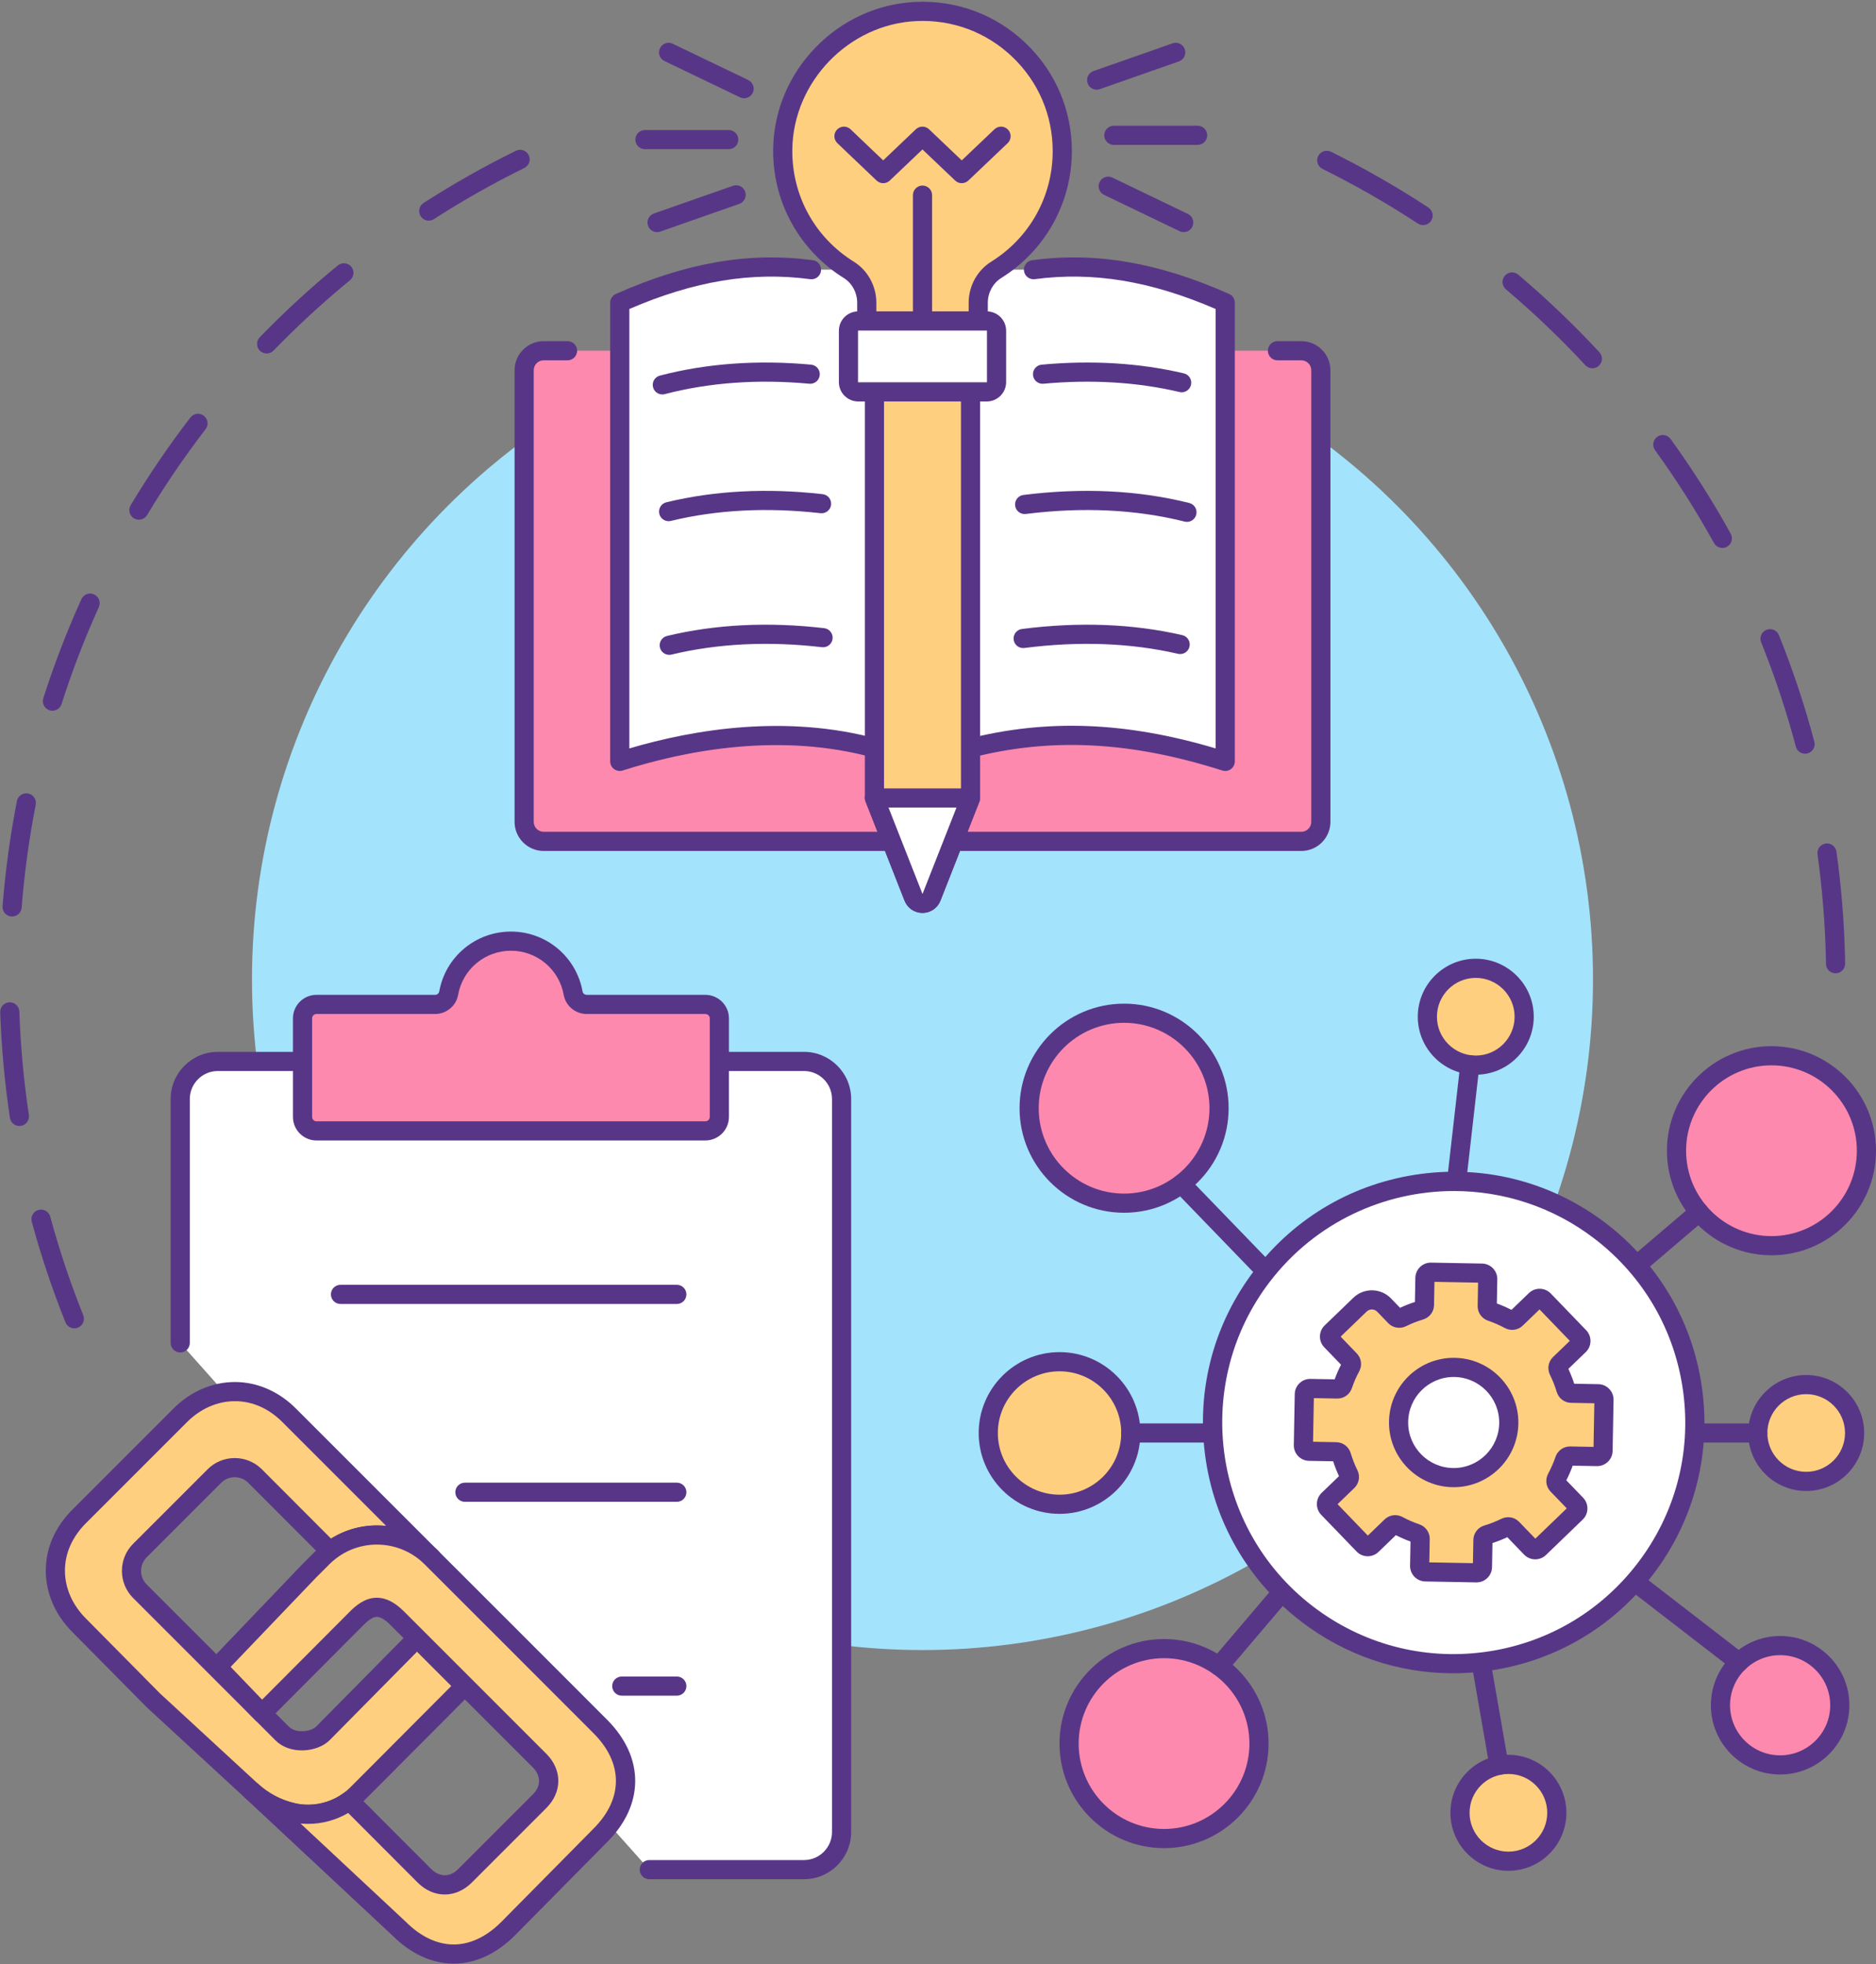
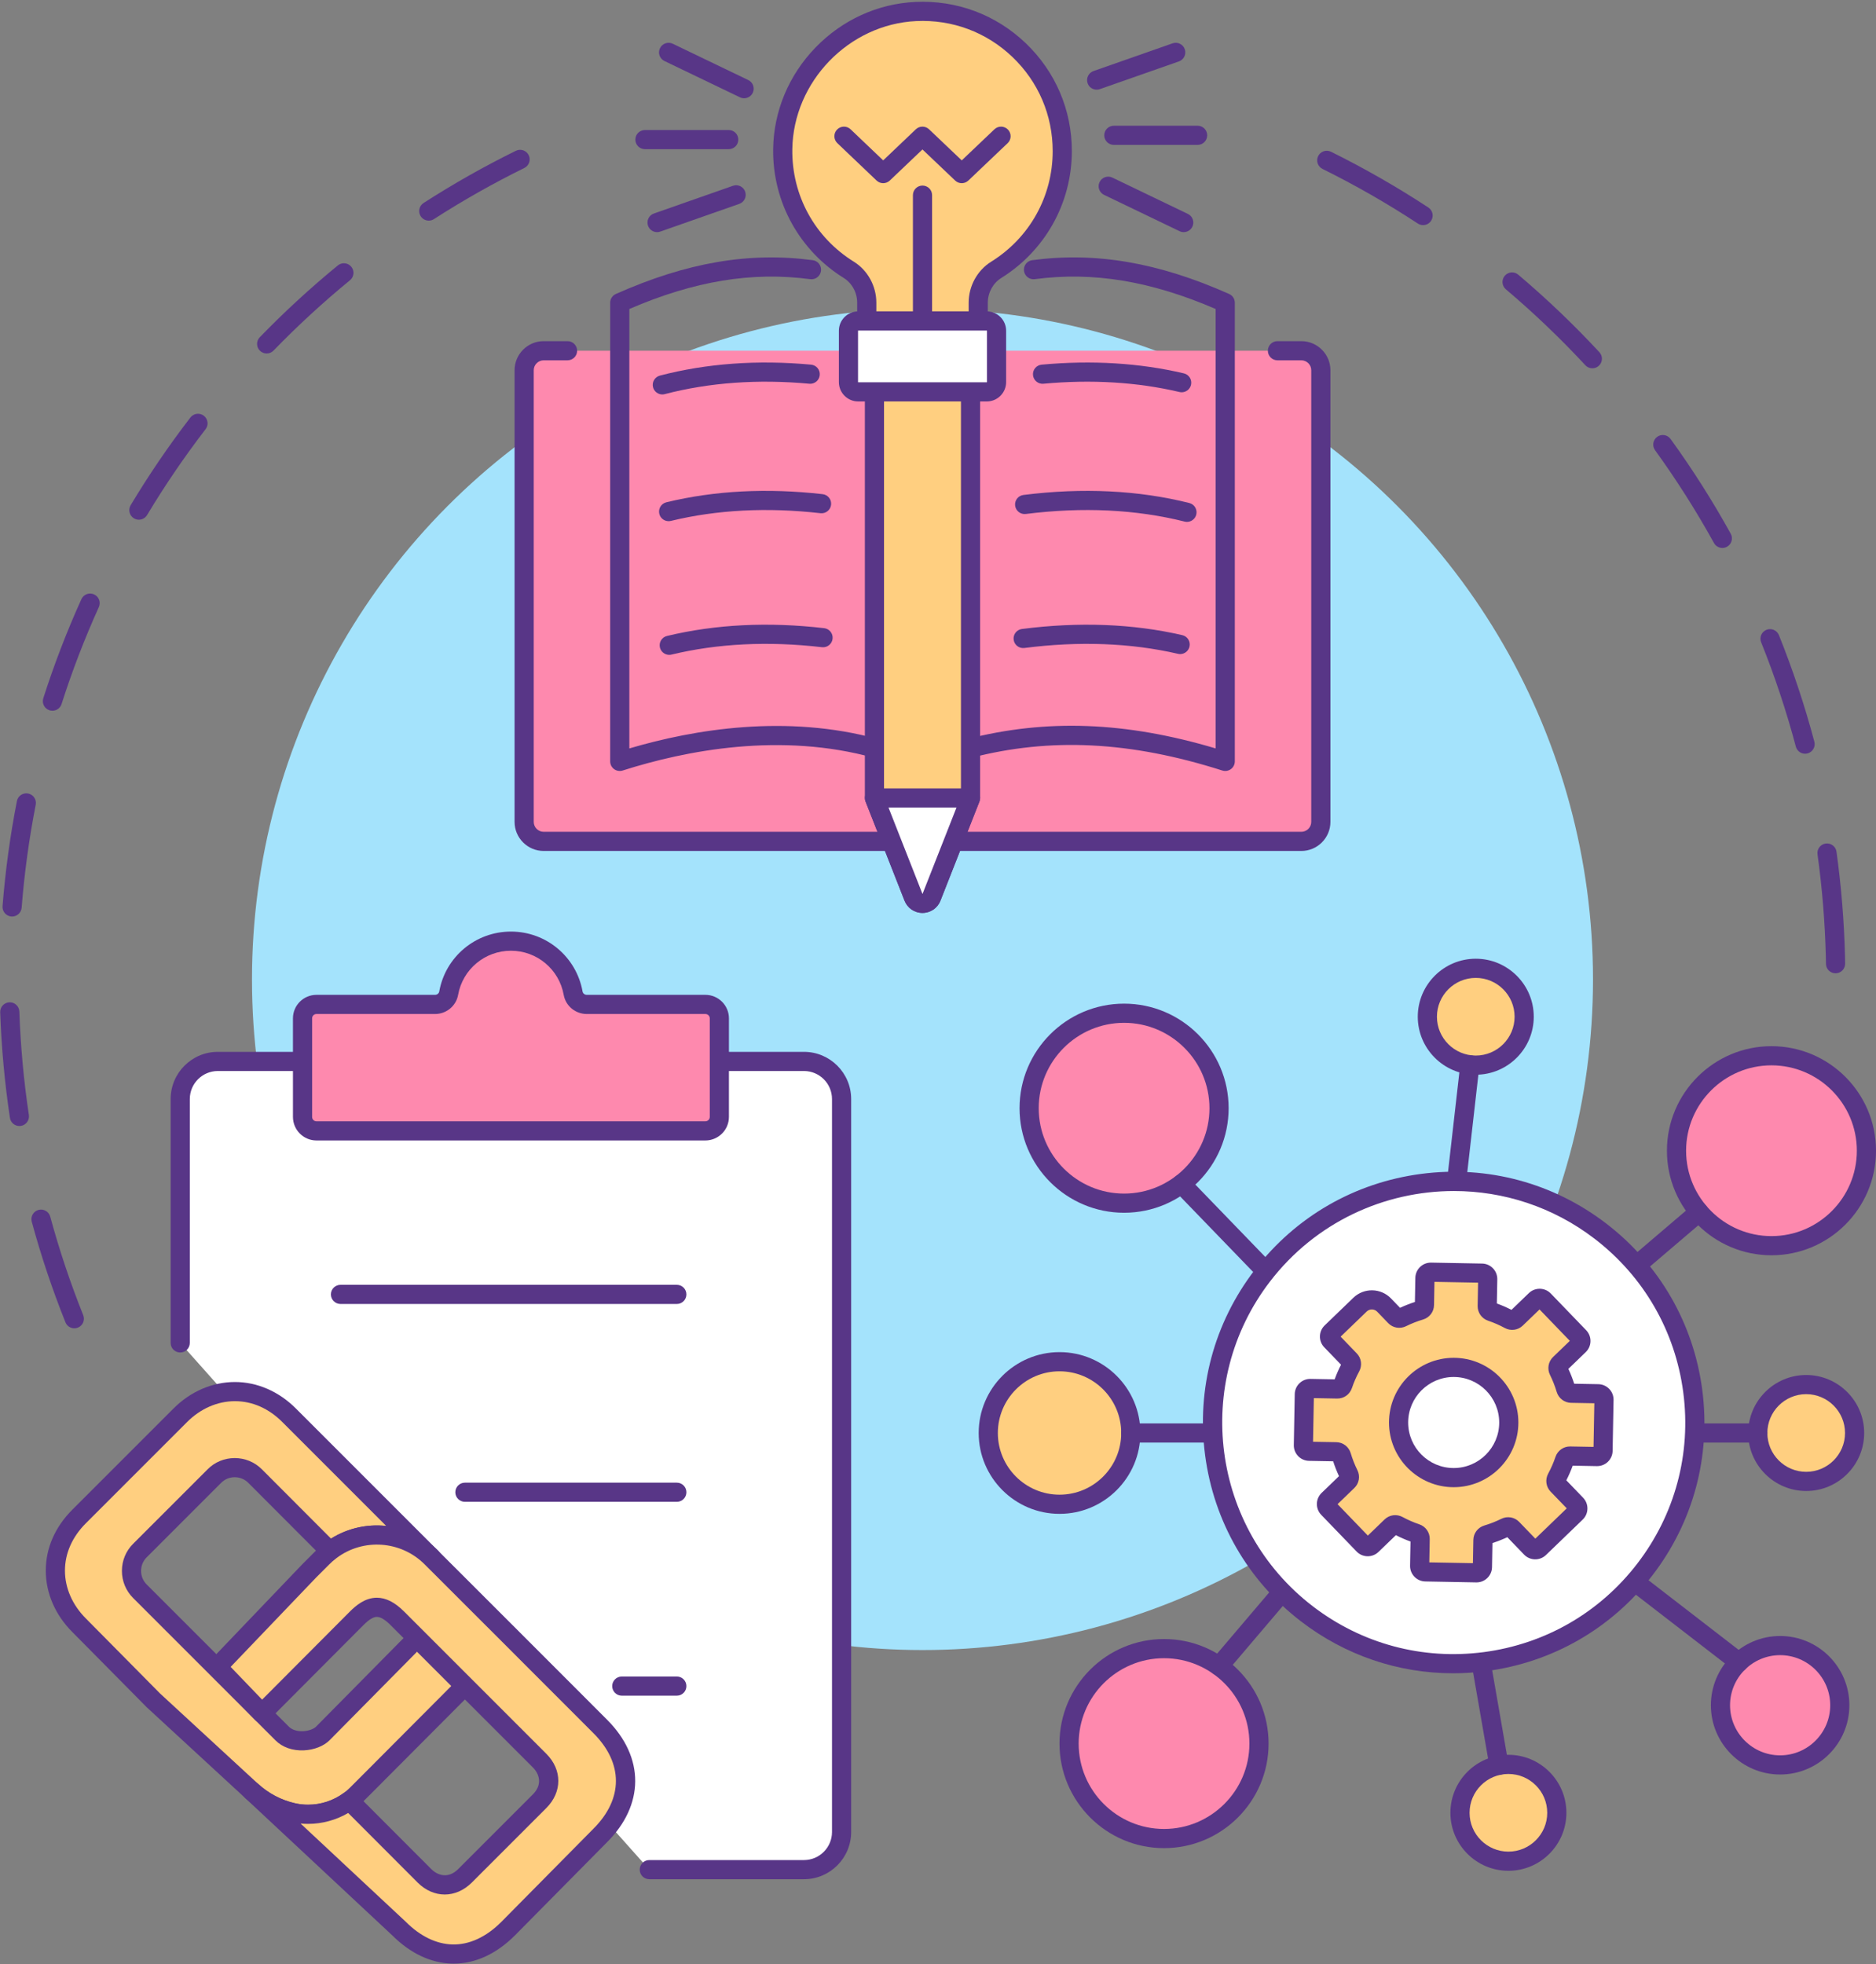
<svg xmlns="http://www.w3.org/2000/svg" height="3003.8" preserveAspectRatio="xMidYMid meet" version="1.0" viewBox="499.7 497.3 2869.0 3003.8" width="2869.0" zoomAndPan="magnify">
  <rect x="499.7" y="497.3" width="2869.0" height="3003.8" fill="#808080" stroke="none" />
  <g>
    <g>
      <g id="change1_24">
        <path d="M3306.826,1985.633c-7.912,0-14.425-6.259-14.635-14.216l-0.004-0.098 c-0.002-0.13-0.004-0.258-0.004-0.388c0-3.626-0.091-7.164-0.185-10.908l-0.003-0.147c-1.33-52.213-5.614-104.75-12.735-156.152 c-1.111-8.016,4.487-15.415,12.503-16.525c8.017-1.109,15.413,4.487,16.523,12.503c7.271,52.484,11.646,106.126,13.005,159.431 l0.004,0.149c0.094,3.762,0.194,7.653,0.194,11.575c0.043,7.951-6.279,14.56-14.264,14.772 C3307.092,1985.631,3306.957,1985.633,3306.826,1985.633z M3260.258,1649.882c-6.482,0-12.407-4.333-14.152-10.893 c-14.351-54.011-32.201-107.683-53.054-159.529c-3.02-7.508,0.619-16.042,8.125-19.06c7.51-3.016,16.042,0.619,19.062,8.125 c21.298,52.953,39.53,107.774,54.188,162.938c2.076,7.82-2.578,15.844-10.398,17.923 C3262.77,1649.722,3261.504,1649.882,3260.258,1649.882z M3133.736,1335.204c-5.162,0-10.165-2.732-12.838-7.568 c-26.994-48.856-57.308-96.599-90.099-141.902c-4.745-6.555-3.277-15.715,3.28-20.46c6.552-4.747,15.714-3.277,20.46,3.279 c33.485,46.262,64.44,95.017,92.01,144.911c3.913,7.083,1.343,15.998-5.739,19.91 C3138.563,1334.614,3136.131,1335.204,3133.736,1335.204z M2934.922,1060.488c-3.937,0-7.86-1.574-10.746-4.688 c-37.987-40.961-78.872-80.024-121.522-116.101c-6.178-5.225-6.95-14.472-1.723-20.651c5.222-6.175,14.47-6.951,20.648-1.723 c43.55,36.84,85.296,76.724,124.083,118.548c5.502,5.934,5.154,15.205-0.781,20.707 C2942.061,1059.194,2938.488,1060.488,2934.922,1060.488z M2676.051,841.535c-2.759,0-5.549-0.777-8.029-2.404 c-46.728-30.678-95.778-58.773-145.79-83.505c-7.253-3.587-10.228-12.374-6.64-19.628c3.588-7.252,12.375-10.226,19.63-6.638 c51.074,25.257,101.166,53.947,148.883,85.276c6.765,4.44,8.647,13.525,4.207,20.289 C2685.499,839.209,2680.821,841.535,2676.051,841.535z" fill="#583687" />
      </g>
      <g id="change1_25">
        <path d="M613.374,2528.513c-5.813,0-11.313-3.481-13.606-9.207 c-20.055-50.063-37.388-101.826-51.512-153.854c-2.121-7.81,2.492-15.86,10.301-17.979c7.815-2.118,15.859,2.492,17.979,10.301 c13.831,50.938,30.797,101.62,50.433,150.635c3.01,7.511-0.64,16.041-8.152,19.05 C617.032,2528.176,615.188,2528.513,613.374,2528.513z M529.356,2219.154c-7.13,0-13.377-5.21-14.471-12.474 c-8.005-53.202-13.009-107.551-14.876-161.537c-0.28-8.087,6.049-14.87,14.137-15.151c8.089-0.28,14.871,6.05,15.151,14.137 c1.827,52.87,6.728,106.093,14.567,158.191c1.203,8.003-4.306,15.465-12.309,16.67 C530.815,2219.101,530.079,2219.154,529.356,2219.154z M518.216,1898.788c-0.387,0-0.776-0.015-1.168-0.047 c-8.068-0.636-14.091-7.691-13.455-15.758c4.249-53.866,11.64-107.935,21.972-160.707c1.555-7.94,9.251-13.12,17.194-11.565 c7.941,1.555,13.118,9.253,11.565,17.194c-10.117,51.676-17.356,104.627-21.516,157.38 C532.2,1892.962,525.785,1898.788,518.216,1898.788z M579.874,1584.147c-1.478,0-2.979-0.226-4.462-0.699 c-7.708-2.462-11.963-10.707-9.501-18.414c16.406-51.37,36.007-102.342,58.257-151.495c3.338-7.371,12.019-10.641,19.391-7.306 c7.373,3.338,10.643,12.019,7.306,19.391c-21.786,48.126-40.976,98.029-57.039,148.325 C591.839,1580.174,586.078,1584.147,579.874,1584.147z M712.07,1292.008c-2.568,0-5.166-0.675-7.526-2.091 c-6.938-4.165-9.186-13.166-5.022-20.104c27.727-46.193,58.464-91.306,91.36-134.087c4.933-6.415,14.133-7.617,20.546-2.683 c6.416,4.933,7.617,14.133,2.684,20.546c-32.213,41.894-62.314,86.071-89.464,131.304 C721.9,1289.472,717.047,1292.008,712.07,1292.008z M907.486,1037.844c-3.674,0-7.352-1.373-10.198-4.133 c-5.808-5.634-5.953-14.909-0.319-20.719c37.527-38.704,77.692-75.651,119.381-109.816c6.26-5.129,15.491-4.214,20.621,2.045 c5.129,6.259,4.213,15.491-2.046,20.62c-40.828,33.461-80.165,69.647-116.918,107.551 C915.134,1036.354,911.31,1037.844,907.486,1037.844z M1155.412,834.681c-4.816,0-9.533-2.371-12.333-6.722 c-4.381-6.804-2.417-15.871,4.387-20.251c45.351-29.202,92.847-56.058,141.165-79.822c7.263-3.57,16.045-0.581,19.615,6.681 c3.571,7.262,0.581,16.043-6.681,19.615c-47.314,23.271-93.823,49.569-138.235,78.165 C1160.878,833.926,1158.129,834.681,1155.412,834.681z" fill="#583687" />
      </g>
      <g id="change2_1">
        <circle cx="1910.488" cy="1995.065" fill="#a4e3fc" r="1025.428" />
      </g>
    </g>
    <g>
      <g>
        <g id="change3_2">
          <path d="M2453.324,1033.62h36.505c16.49,0,29.86,13.37,29.86,29.86v690.57 c0,16.492-13.37,29.86-29.86,29.86h-531.962h-94.763h-531.948c-16.49,0-29.86-13.369-29.86-29.86v-690.57 c0-16.49,13.37-29.86,29.86-29.86h36.504L2453.324,1033.62L2453.324,1033.62z" fill="#fe89ae" />
        </g>
        <g id="change1_41">
          <path d="M2489.828,1798.561H1331.154c-24.543,0-44.512-19.968-44.512-44.512v-690.57 c0-24.544,19.968-44.512,44.512-44.512h36.504c8.091,0,14.652,6.56,14.652,14.652c0,8.092-6.56,14.652-14.652,14.652h-36.504 c-8.386,0-15.207,6.821-15.207,15.208v690.57c0,8.386,6.821,15.207,15.207,15.207h1158.674c8.386,0,15.208-6.821,15.208-15.207 v-690.57c0-8.386-6.821-15.208-15.208-15.208h-36.506c-8.091,0-14.652-6.561-14.652-14.652c0-8.091,6.559-14.652,14.652-14.652 h36.506c24.546,0,44.512,19.968,44.512,44.512v690.57C2534.341,1778.593,2514.372,1798.561,2489.828,1798.561z" fill="#583687" />
        </g>
      </g>
      <g>
        <g id="change4_3">
-           <path d="M2080.241,909.68c96.024-12.739,188.897,4.104,293.232,50.542v701.372 c-117.028-37.295-246.472-57.567-393.108-19.452h-139.747c-133.391-37.136-276.081-17.842-393.11,19.452V960.222 c104.343-46.437,197.208-63.28,293.232-50.533L2080.241,909.68z" fill="#fff" />
-         </g>
+           </g>
        <g id="change1_17">
          <path d="M2373.472,1676.245c-1.491,0-2.993-0.228-4.448-0.691 c-140.662-44.828-262.99-50.936-384.974-19.232c-1.203,0.313-2.442,0.47-3.685,0.47h-139.747c-1.329,0-2.65-0.18-3.929-0.537 c-143.012-39.814-288.154-11.483-384.731,19.296c-4.456,1.42-9.32,0.629-13.095-2.13c-3.775-2.759-6.006-7.153-6.006-11.83 V960.218c0-5.787,3.406-11.033,8.694-13.386c108.212-48.159,203.893-64.575,301.118-51.671 c8.021,1.065,13.661,8.431,12.595,16.453c-1.066,8.022-8.432,13.661-16.453,12.595c-89.039-11.818-177.175,2.67-276.651,45.584 v671.975c99.419-29.34,240.34-52.71,380.445-14.282h135.897c121.376-31.19,242.774-26.703,380.318,14.255V969.794 c-99.471-42.916-187.604-57.402-276.652-45.593c-8.01,1.06-15.386-4.575-16.451-12.598c-1.065-8.021,4.577-15.388,12.598-16.452 c97.239-12.9,192.917,3.522,301.116,51.68c5.288,2.353,8.695,7.599,8.695,13.386v701.372c0,4.675-2.231,9.071-6.005,11.83 C2379.578,1675.281,2376.544,1676.245,2373.472,1676.245z" fill="#583687" />
        </g>
      </g>
      <g>
        <g id="change5_2">
          <path d="M2124.247,728.409c0-121.417-101.233-219.186-223.884-213.519 c-111.482,5.15-202.055,98.904-203.607,210.481c-1.074,77.929,39.58,146.381,101.03,184.581 c17.259,10.735,27.456,29.881,27.456,50.21v27.947h170.493v-27.956c0-20.357,10.257-39.49,27.544-50.247 C2083.881,872.194,2124.247,805.045,2124.247,728.409z" fill="#ffcf80" />
        </g>
        <g id="change1_42">
          <path d="M1995.736,1002.759h-170.494c-8.091,0-14.652-6.561-14.652-14.652V960.16 c0-15.416-7.871-29.887-20.542-37.767c-32.828-20.406-60.15-48.996-79.009-82.675c-19.484-34.794-29.488-74.404-28.936-114.549 c0.803-57.723,23.779-112.818,64.699-155.133c40.938-42.336,95.232-67.119,152.883-69.782 c63.113-2.921,122.959,19.437,168.52,62.941c45.587,43.529,70.691,102.203,70.691,165.213c0,39.505-10.258,78.435-29.671,112.585 c-18.806,33.084-45.848,61.216-78.205,81.352c-12.728,7.92-20.633,22.405-20.633,37.808v27.956 C2010.386,996.201,2003.828,1002.759,1995.736,1002.759z M1839.894,973.457h141.189v-13.304 c0-25.442,13.203-49.463,34.457-62.687c58.892-36.65,94.053-99.849,94.053-169.057c0-54.928-21.887-106.075-61.625-144.02 c-39.712-37.922-91.893-57.401-146.93-54.863c-103.125,4.764-188.193,92.711-189.632,196.049 c-0.971,70.422,34.212,134.695,94.116,171.933c21.203,13.187,34.373,37.194,34.373,62.654L1839.894,973.457L1839.894,973.457z" fill="#583687" />
        </g>
      </g>
      <g>
        <g id="change5_1">
          <path d="M1837.012,1096.545v621.006l59.652,151.68c4.934,12.557,22.716,12.557,27.649,0l59.66-151.68 v-621.006H1837.012z" fill="#ffcf80" />
        </g>
        <g id="change1_21">
          <path d="M1910.488,1893.3c-12.217,0-22.996-7.346-27.462-18.712l-59.651-151.675 c-0.672-1.708-1.017-3.528-1.017-5.362v-621.006c0-8.091,6.561-14.652,14.652-14.652c8.091,0,14.652,6.56,14.652,14.652v618.229 l58.635,149.095c0.052,0.131,0.087,0.18,0.087,0.182c-0.007-0.034,0.14-0.04,0.245-0.065c0.007-0.022,0.026-0.061,0.045-0.112 l58.645-149.1v-618.228c0-8.091,6.56-14.652,14.653-14.652c8.092,0,14.652,6.56,14.652,14.652v621.006 c0,1.836-0.345,3.654-1.017,5.364l-59.66,151.68C1933.485,1885.954,1922.705,1893.3,1910.488,1893.3z" fill="#583687" />
        </g>
      </g>
      <g id="change1_26">
        <path d="M1970.521,777.425c-3.635,0-7.27-1.346-10.099-4.036l-49.997-47.564l-49.948,47.559 c-5.66,5.389-14.554,5.387-20.212-0.004l-59.996-57.175c-5.857-5.582-6.081-14.857-0.499-20.716 c5.583-5.857,14.857-6.081,20.716-0.499l49.892,47.547l49.939-47.55c5.657-5.386,14.544-5.388,20.204-0.004l50.001,47.568 l49.995-47.566c5.866-5.579,15.137-5.347,20.716,0.516c5.577,5.862,5.347,15.137-0.516,20.714l-60.095,57.175 C1977.791,776.081,1974.156,777.425,1970.521,777.425z" fill="#583687" />
      </g>
      <g id="change1_27">
        <path d="M1910.496,1002.757c-8.091,0-14.652-6.561-14.652-14.652V795.704 c0-8.091,6.56-14.652,14.652-14.652c8.092,0,14.652,6.56,14.652,14.652v192.403 C1925.148,996.197,1918.588,1002.757,1910.496,1002.757z" fill="#583687" />
      </g>
      <g id="change1_28">
        <path d="M1512.585,1100.478c-6.507,0-12.449-4.367-14.168-10.956c-2.043-7.831,2.649-15.835,10.479-17.877 c71.451-18.64,149.246-24.268,231.225-16.724c8.058,0.742,13.989,7.875,13.248,15.934c-0.743,8.058-7.875,13.998-15.934,13.248 c-78.588-7.233-152.99-1.881-221.142,15.898C1515.053,1100.323,1513.809,1100.478,1512.585,1100.478z" fill="#583687" />
      </g>
      <g id="change1_29">
        <path d="M1522.222,1294.271c-6.605,0-12.601-4.498-14.227-11.201c-1.907-7.865,2.921-15.785,10.785-17.692 c73.705-17.878,154.117-22.057,239.006-12.418c8.04,0.912,13.818,8.171,12.905,16.21c-0.912,8.041-8.151,13.829-16.21,12.905 c-81.462-9.249-158.439-5.285-228.792,11.781C1524.527,1294.137,1523.366,1294.271,1522.222,1294.271z" fill="#583687" />
      </g>
      <g id="change1_30">
        <path d="M1523.169,1498.689c-6.615,0-12.616-4.511-14.233-11.225c-1.893-7.868,2.948-15.781,10.816-17.674 c74.093-17.841,154.962-21.85,240.362-11.916c8.037,0.934,13.795,8.208,12.86,16.247c-0.934,8.037-8.209,13.807-16.246,12.86 c-81.963-9.534-159.385-5.733-230.116,11.298C1525.459,1498.557,1524.305,1498.689,1523.169,1498.689z" fill="#583687" />
      </g>
      <g id="change1_31">
        <path d="M2306.883,1097.156c-1.114,0-2.241-0.128-3.372-0.394c-64.436-15.18-134.452-19.44-208.1-12.66 c-8.057,0.737-15.191-5.191-15.934-13.248c-0.742-8.057,5.189-15.191,13.249-15.934c76.802-7.067,149.983-2.586,217.503,13.318 c7.876,1.855,12.757,9.744,10.903,17.621C2319.542,1092.608,2313.525,1097.156,2306.883,1097.156z" fill="#583687" />
      </g>
      <g id="change1_32">
        <path d="M2314.944,1295.337c-1.181,0-2.38-0.144-3.574-0.442c-74.317-18.636-156.021-22.552-242.844-11.642 c-8.037,1.01-15.355-4.683-16.364-12.711c-1.01-8.03,4.682-15.356,12.712-16.365c90.442-11.366,175.771-7.227,253.625,12.293 c7.849,1.967,12.617,9.926,10.649,17.776C2327.476,1290.898,2321.505,1295.337,2314.944,1295.337z" fill="#583687" />
      </g>
      <g id="change1_33">
        <path d="M2304.55,1497.48c-1.093,0-2.203-0.123-3.314-0.381c-72.109-16.672-151.153-19.673-234.937-8.916 c-8.032,1.023-15.368-4.641-16.398-12.668c-1.031-8.027,4.64-15.369,12.667-16.399c87.241-11.201,169.762-8.026,245.27,9.431 c7.884,1.822,12.798,9.692,10.974,17.576C2317.246,1492.897,2311.217,1497.48,2304.55,1497.48z" fill="#583687" />
      </g>
      <g id="change1_34">
        <path d="M1614.153,725.434h-128.138c-8.091,0-14.652-6.561-14.652-14.652 c0-8.092,6.56-14.652,14.652-14.652h128.138c8.091,0,14.652,6.561,14.652,14.652 C1628.805,718.874,1622.246,725.434,1614.153,725.434z" fill="#583687" />
      </g>
      <g id="change1_35">
        <path d="M1637.675,647.569c-2.129,0-4.292-0.467-6.339-1.45l-115.485-55.523 c-7.292-3.506-10.363-12.26-6.856-19.554c3.505-7.292,12.258-10.365,19.554-6.856l115.485,55.523 c7.292,3.506,10.363,12.26,6.856,19.554C1648.369,644.509,1643.132,647.569,1637.675,647.569z" fill="#583687" />
      </g>
      <g id="change1_36">
        <path d="M1504.557,852.271c-6.05,0-11.711-3.775-13.827-9.808c-2.678-7.637,1.343-15.998,8.979-18.675 l120.92-42.395c7.638-2.679,15.998,1.342,18.675,8.978c2.678,7.637-1.343,15.998-8.979,18.675l-120.92,42.395 C1507.8,852.003,1506.163,852.271,1504.557,852.271z" fill="#583687" />
      </g>
      <g id="change1_37">
        <path d="M2331.239,718.869h-128.135c-8.091,0-14.652-6.56-14.652-14.652s6.559-14.652,14.652-14.652 h128.135c8.091,0,14.652,6.56,14.652,14.652C2345.889,712.309,2339.33,718.869,2331.239,718.869z" fill="#583687" />
      </g>
      <g id="change1_38">
        <path d="M2309.974,852.267c-2.129,0-4.29-0.467-6.339-1.45l-115.483-55.527 c-7.292-3.506-10.36-12.261-6.856-19.554c3.508-7.292,12.264-10.362,19.555-6.856l115.483,55.527 c7.292,3.506,10.361,12.261,6.856,19.554C2320.667,849.207,2315.429,852.267,2309.974,852.267z" fill="#583687" />
      </g>
      <g id="change1_39">
        <path d="M2176.852,634.436c-6.05,0-11.711-3.775-13.827-9.808c-2.678-7.637,1.344-15.998,8.979-18.674 l120.918-42.393c7.638-2.681,15.995,1.343,18.675,8.98c2.678,7.637-1.343,15.998-8.979,18.674L2181.7,633.608 C2180.096,634.17,2178.461,634.436,2176.852,634.436z" fill="#583687" />
      </g>
      <g>
        <g id="change4_5">
          <path d="M1924.313,1869.231l59.659-151.681v-0.002h-146.961v0.002l59.652,151.681 C1901.598,1881.786,1919.381,1881.786,1924.313,1869.231z" fill="#fff" />
        </g>
        <g id="change1_5">
          <path d="M1910.489,1893.3c-12.216,0-22.995-7.343-27.462-18.708l-59.651-151.679 c-1.773-4.511-1.202-9.606,1.526-13.613c2.73-4.005,7.262-6.402,12.109-6.402l146.961-0.002c4.847,0,9.38,2.397,12.109,6.403 c2.73,4.005,3.301,9.102,1.526,13.613l-59.66,151.684C1933.48,1885.957,1922.704,1893.3,1910.489,1893.3z M1858.519,1732.2 l51.781,131.669c0.05,0.13,0.085,0.179,0.086,0.179c-0.007-0.034,0.142-0.04,0.247-0.065c0.006-0.022,0.026-0.06,0.044-0.11 c0-0.001,0.001-0.002,0.001-0.004l51.787-131.668L1858.519,1732.2z" fill="#583687" />
        </g>
      </g>
      <g>
        <g id="change4_6">
          <path d="M2008.801,1096.545h-196.613c-8.241,0-14.929-6.689-14.929-14.93v-78.576 c0-8.248,6.689-14.93,14.929-14.93h196.613c8.24,0,14.93,6.681,14.93,14.93v78.576 C2023.732,1089.856,2017.04,1096.545,2008.801,1096.545z" fill="#fff" />
        </g>
        <g id="change1_40">
          <path d="M2008.801,1111.197h-196.613c-16.311,0-29.582-13.271-29.582-29.582v-78.575 c0-16.311,13.271-29.582,29.582-29.582h196.613c16.311,0,29.58,13.271,29.58,29.582v78.575 C2038.383,1097.926,2025.112,1111.197,2008.801,1111.197z M1812.188,1002.759c-0.153,0-0.277,0.124-0.277,0.279v78.575 c0,0.151,0.128,0.277,0.277,0.277h196.613c0.148,0,0.279-0.13,0.279-0.277v-78.575c0-0.154-0.126-0.279-0.279-0.279H1812.188z" fill="#583687" />
        </g>
      </g>
    </g>
    <g>
      <g>
        <g>
          <g id="change3_1">
            <circle cx="2218.749" cy="2191.921" fill="#fe89ae" r="145.217" />
          </g>
          <g id="change1_2">
            <path d="M2218.788,2351.793c-88.154,0-159.87-71.719-159.87-159.872 c0-88.154,71.718-159.873,159.87-159.873s159.873,71.718,159.873,159.873 C2378.659,2280.075,2306.941,2351.793,2218.788,2351.793z M2218.788,2061.354c-71.995,0-130.568,58.573-130.568,130.568 c0,71.994,58.573,130.568,130.568,130.568s130.568-58.573,130.568-130.568S2290.782,2061.354,2218.788,2061.354z" fill="#583687" />
          </g>
        </g>
        <g>
          <g id="change3_3">
            <circle cx="2279.836" cy="3163.511" fill="#fe89ae" r="145.217" />
          </g>
          <g id="change1_43">
            <path d="M2279.883,3323.389c-88.154,0-159.87-71.719-159.87-159.872s71.718-159.873,159.87-159.873 c88.154,0,159.873,71.719,159.873,159.873S2368.037,3323.389,2279.883,3323.389z M2279.883,3032.948 c-71.995,0-130.567,58.573-130.567,130.568s58.571,130.568,130.567,130.568c71.995,0,130.569-58.572,130.569-130.568 S2351.878,3032.948,2279.883,3032.948z" fill="#583687" />
          </g>
        </g>
        <g>
          <g id="change3_5">
            <circle cx="3222.033" cy="3104.899" fill="#fe89ae" r="91.242" />
          </g>
          <g id="change1_6">
            <path d="M3222.086,3210.792c-58.392,0-105.896-47.504-105.896-105.896 c0-58.392,47.504-105.896,105.896-105.896c58.392,0,105.896,47.504,105.896,105.896 C3327.982,3163.289,3280.477,3210.792,3222.086,3210.792z M3222.086,3028.305c-42.232,0-76.592,34.359-76.592,76.592 c0,42.232,34.36,76.592,76.592,76.592c42.232,0,76.592-34.36,76.592-76.592 C3298.677,3062.665,3264.318,3028.305,3222.086,3028.305z" fill="#583687" />
          </g>
        </g>
        <g>
          <g id="change5_3">
            <circle cx="2120.15" cy="2688.622" fill="#ffcf80" r="108.992" />
          </g>
          <g id="change1_3">
            <path d="M2120.071,2812.222c-68.177,0-123.644-55.467-123.644-123.643 c0-68.177,55.467-123.644,123.644-123.644s123.643,55.467,123.643,123.644 C2243.716,2756.757,2188.249,2812.222,2120.071,2812.222z M2120.071,2594.239c-52.019,0-94.342,42.32-94.342,94.34 c0,52.019,42.323,94.34,94.342,94.34s94.342-42.322,94.342-94.34C2214.412,2636.558,2172.09,2594.239,2120.071,2594.239z" fill="#583687" />
          </g>
        </g>
        <g>
          <g id="change5_8">
            <circle cx="3262.073" cy="2688.552" fill="#ffcf80" r="74.039" />
          </g>
          <g id="change1_46">
            <path d="M3261.939,2777.268c-48.903,0-88.688-39.786-88.688-88.689c0-48.904,39.785-88.69,88.688-88.69 c48.904,0,88.69,39.786,88.69,88.69C3350.629,2737.482,3310.842,2777.268,3261.939,2777.268z M3261.939,2629.193 c-32.745,0-59.385,26.641-59.385,59.385c0,32.745,26.641,59.385,59.385,59.385c32.745,0,59.387-26.641,59.387-59.385 C3321.326,2655.833,3294.684,2629.193,3261.939,2629.193z" fill="#583687" />
          </g>
        </g>
        <g>
          <g id="change5_4">
            <circle cx="2806.497" cy="3269.719" fill="#ffcf80" r="74.035" />
          </g>
          <g id="change1_23">
            <path d="M2806.524,3358.052c-48.904,0-88.688-39.786-88.688-88.69c0-48.904,39.785-88.688,88.688-88.688 c48.902,0,88.689,39.785,88.689,88.688C2895.213,3318.266,2855.427,3358.052,2806.524,3358.052z M2806.524,3209.977 c-32.745,0-59.385,26.641-59.385,59.385c0,32.745,26.641,59.386,59.385,59.386c32.745,0,59.386-26.642,59.386-59.386 C2865.91,3236.617,2839.269,3209.977,2806.524,3209.977z" fill="#583687" />
          </g>
        </g>
        <g>
          <g id="change5_5">
            <circle cx="2756.616" cy="2052.035" fill="#ffcf80" r="74.037" />
          </g>
          <g id="change1_18">
            <path d="M2756.615,2140.723c-48.903,0-88.688-39.786-88.688-88.689c0-48.903,39.785-88.689,88.688-88.689 c48.904,0,88.689,39.785,88.689,88.689C2845.304,2100.937,2805.518,2140.723,2756.615,2140.723z M2756.615,1992.649 c-32.745,0-59.385,26.641-59.385,59.384c0,32.745,26.641,59.385,59.385,59.385c32.745,0,59.387-26.641,59.387-59.385 C2816.001,2019.29,2789.361,1992.649,2756.615,1992.649z" fill="#583687" />
          </g>
        </g>
        <g>
          <g id="change3_4">
            <circle cx="3208.84" cy="2256.943" fill="#fe89ae" r="145.22" />
          </g>
          <g id="change1_4">
            <path d="M3208.84,2416.815c-88.154,0-159.872-71.719-159.872-159.873s71.719-159.872,159.871-159.872 c88.153,0,159.873,71.719,159.873,159.872S3296.994,2416.815,3208.84,2416.815z M3208.84,2126.375 c-71.995,0-130.568,58.572-130.568,130.568c0,71.994,58.572,130.568,130.568,130.568c71.995,0,130.568-58.573,130.568-130.568 C3339.408,2184.949,3280.834,2126.375,3208.84,2126.375z" fill="#583687" />
          </g>
        </g>
        <g id="change1_9">
          <path d="M2459.934,2481.219c-3.834,0-7.663-1.496-10.537-4.47L2295.87,2317.9 c-5.624-5.819-5.467-15.094,0.353-20.718c5.818-5.623,15.093-5.467,20.719,0.353l153.527,158.849 c5.624,5.819,5.467,15.094-0.353,20.718C2467.271,2479.851,2463.6,2481.219,2459.934,2481.219z" fill="#583687" />
        </g>
        <g id="change1_10">
          <path d="M2904.344,2530.583c-4.142,0-8.257-1.745-11.156-5.146c-5.251-6.157-4.514-15.406,1.643-20.656 l193.712-165.151c6.158-5.249,15.405-4.516,20.656,1.644c5.25,6.157,4.514,15.406-1.645,20.656l-193.712,165.151 C2911.085,2529.433,2907.705,2530.583,2904.344,2530.583z" fill="#583687" />
        </g>
        <g id="change1_11">
          <path d="M2792.127,3211.4c-6.99,0-13.177-5.019-14.419-12.14l-35.529-204.042 c-1.387-7.973,3.949-15.559,11.921-16.949c7.982-1.386,15.561,3.95,16.948,11.921l35.529,204.042 c1.387,7.973-3.949,15.559-11.921,16.948C2793.807,3211.33,2792.96,3211.4,2792.127,3211.4z" fill="#583687" />
        </g>
        <g id="change1_12">
          <path d="M3159.002,3053.653c-3.128,0-6.279-0.997-8.946-3.056l-212.242-163.91 c-6.405-4.946-7.587-14.147-2.64-20.552c4.945-6.405,14.148-7.587,20.552-2.64l212.242,163.91 c6.405,4.947,7.587,14.149,2.64,20.552C3167.722,3051.695,3163.386,3053.653,3159.002,3053.653z" fill="#583687" />
        </g>
        <g id="change1_13">
          <path d="M3187.902,2703.23h-174.751c-8.091,0-14.652-6.561-14.652-14.652 c0-8.091,6.56-14.652,14.652-14.652h174.751c8.091,0,14.652,6.561,14.652,14.652 C3202.554,2696.669,3195.994,2703.23,3187.902,2703.23z" fill="#583687" />
        </g>
        <g id="change1_14">
          <path d="M2364.002,3059.788c-3.356,0-6.729-1.147-9.486-3.492c-6.165-5.243-6.912-14.49-1.667-20.653 l113.099-132.966c5.242-6.163,14.491-6.91,20.653-1.667c6.164,5.243,6.912,14.49,1.668,20.654l-113.099,132.965 C2372.271,3058.035,2368.15,3059.788,2364.002,3059.788z" fill="#583687" />
        </g>
        <g id="change1_15">
          <path d="M2377.085,2703.23h-148.022c-8.091,0-14.652-6.561-14.652-14.652 c0-8.091,6.56-14.652,14.652-14.652h148.022c8.091,0,14.652,6.561,14.652,14.652 C2391.738,2696.669,2385.177,2703.23,2377.085,2703.23z" fill="#583687" />
        </g>
        <g id="change1_16">
          <path d="M2723.212,2354.481c-0.554,0-1.113-0.031-1.676-0.096c-8.04-0.916-13.816-8.176-12.9-16.217 l24.409-214.346c0.916-8.041,8.173-13.815,16.216-12.901c8.04,0.916,13.816,8.176,12.9,16.217l-24.409,214.346 C2736.9,2348.961,2730.562,2354.481,2723.212,2354.481z" fill="#583687" />
        </g>
        <g>
          <g id="change4_1">
            <circle cx="2722.842" cy="2672.542" fill="#fff" r="368.759" />
          </g>
          <g id="change1_20">
            <path d="M2722.054,3056.017c-83.94,0-165.099-27.429-232.777-79.418 c-81.219-62.388-133.276-152.668-146.591-254.212c-13.315-101.544,13.713-202.195,76.098-283.412 c62.387-81.217,152.669-133.278,254.212-146.591c101.54-13.316,202.193,13.713,283.412,76.1 c81.219,62.387,133.276,152.668,146.591,254.212c13.315,101.544-13.713,202.195-76.1,283.411 c-62.386,81.217-152.668,133.277-254.212,146.59C2755.76,3054.917,2738.844,3056.017,2722.054,3056.017z M2723.246,2318.573 c-106.36,0-211.57,47.582-281.221,138.253c-118.945,154.845-89.74,377.589,65.104,496.533 c75.009,57.62,167.955,82.58,261.749,70.283c93.782-12.294,177.162-60.376,234.782-135.386 c57.62-75.009,82.58-167.966,70.285-261.749c-12.294-93.782-60.379-177.163-135.387-234.783 C2874.386,2342.43,2798.52,2318.573,2723.246,2318.573z" fill="#583687" />
          </g>
        </g>
      </g>
      <g>
        <g id="change5_7">
          <path d="M2678.869,2451.568l-0.755,41.235c-0.07,3.852-2.681,7.123-6.373,8.224 c-9.776,2.91-19.204,6.63-28.209,11.09c-3.455,1.712-7.591,1.088-10.268-1.687l-16.825-17.454 c-9.982-10.355-26.468-10.657-36.823-0.677l-43.882,42.302c-3.594,3.465-3.699,9.187-0.235,12.781l28.626,29.696 c2.676,2.775,3.147,6.933,1.309,10.322c-4.788,8.836-8.852,18.122-12.117,27.784c-1.233,3.651-4.599,6.14-8.451,6.068 l-41.235-0.755c-4.99-0.092-9.113,3.88-9.204,8.871l-1.429,77.942c-0.092,4.99,3.88,9.113,8.871,9.204l41.235,0.755 c3.852,0.07,7.125,2.681,8.222,6.373c2.91,9.776,6.63,19.204,11.09,28.21c1.712,3.454,1.088,7.591-1.687,10.268l-29.696,28.626 c-3.594,3.465-3.7,9.186-0.234,12.781l54.103,56.125c3.465,3.594,9.186,3.698,12.782,0.234l29.696-28.626 c2.775-2.677,6.933-3.147,10.322-1.31c8.835,4.788,18.121,8.851,27.782,12.117c3.651,1.234,6.139,4.599,6.069,8.451 l-0.755,41.235c-0.092,4.99,3.88,9.113,8.871,9.204l77.942,1.429c4.99,0.092,9.11-3.88,9.202-8.871l0.756-41.235 c0.07-3.852,2.681-7.124,6.373-8.225c9.776-2.909,19.205-6.628,28.21-11.09c3.454-1.712,7.593-1.088,10.268,1.687l28.626,29.696 c3.465,3.594,9.186,3.699,12.781,0.235l56.125-54.103c3.594-3.465,3.7-9.186,0.234-12.781l-28.626-29.696 c-2.677-2.775-3.147-6.933-1.31-10.322c4.788-8.835,8.851-18.121,12.117-27.783c1.234-3.651,4.599-6.14,8.452-6.068l41.235,0.755 c4.99,0.092,9.111-3.88,9.202-8.871l1.429-77.942c0.091-4.99-3.88-9.111-8.872-9.202l-41.235-0.757 c-3.852-0.07-7.125-2.681-8.225-6.373c-2.908-9.776-6.63-19.204-11.09-28.208c-1.712-3.455-1.088-7.591,1.687-10.268 l29.696-28.626c3.594-3.465,3.699-9.186,0.235-12.781l-54.103-56.125c-3.465-3.594-9.186-3.699-12.781-0.235l-29.696,28.626 c-2.775,2.676-6.933,3.147-10.322,1.309c-8.835-4.788-18.121-8.852-27.783-12.117c-3.651-1.234-6.139-4.599-6.068-8.452 l0.756-41.235c0.092-4.99-3.88-9.113-8.871-9.204l-77.942-1.429C2683.082,2442.607,2678.961,2446.578,2678.869,2451.568z" fill="#ffcf80" />
        </g>
        <g id="change1_45">
          <path d="M2757.789,2917.04c-0.149,0-0.298-0.001-0.447-0.003l-77.941-1.429 c-13.059-0.239-23.491-11.058-23.254-24.119l0.678-36.929c-7.646-2.772-15.143-6.044-22.379-9.76l-26.594,25.637 c-4.557,4.391-10.557,6.739-16.876,6.631c-6.327-0.115-12.232-2.689-16.622-7.246l-54.103-56.121 c-9.066-9.406-8.788-24.435,0.616-33.5l26.594-25.636c-3.448-7.365-6.439-14.979-8.932-22.722l-36.926-0.678 c-6.329-0.117-12.233-2.689-16.623-7.245c-4.391-4.556-6.748-10.551-6.631-16.877l1.429-77.94 c0.115-6.324,2.688-12.23,7.246-16.622c4.556-4.391,10.537-6.735,16.875-6.631l36.927,0.678 c2.772-7.643,6.043-15.141,9.76-22.378l-25.637-26.594c-4.39-4.556-6.748-10.55-6.631-16.876 c0.115-6.329,2.689-12.233,7.247-16.624l43.881-42.301c16.156-15.573,41.969-15.099,57.54,1.053l13.837,14.354 c7.37-3.451,14.984-6.443,22.721-8.932l0.678-36.928c0,0,0,0,0-0.001c0.239-12.913,10.821-23.255,23.68-23.255 c0.147,0,0.293,0.001,0.439,0.004l77.942,1.429c6.328,0.115,12.232,2.688,16.623,7.245c4.391,4.556,6.748,10.55,6.631,16.877 l-0.678,36.926c7.645,2.773,15.142,6.044,22.377,9.76l26.595-25.637c9.401-9.062,24.43-8.791,33.498,0.614l54.103,56.125 c4.39,4.556,6.748,10.55,6.631,16.876c-0.115,6.328-2.688,12.232-7.246,16.623l-26.594,25.636 c3.448,7.365,6.439,14.979,8.931,22.721l36.928,0.678c6.325,0.115,12.23,2.688,16.621,7.245 c4.391,4.556,6.748,10.55,6.631,16.877l-1.429,77.94c-0.115,6.324-2.687,12.229-7.245,16.621 c-4.557,4.394-10.619,6.737-16.877,6.631l-36.926-0.678c-2.774,7.648-6.045,15.144-9.759,22.378l25.637,26.594 c4.39,4.554,6.748,10.549,6.631,16.877c-0.117,6.326-2.688,12.229-7.245,16.62l-56.126,54.103 c-4.553,4.39-10.519,6.739-16.875,6.631c-6.327-0.115-12.232-2.689-16.623-7.246l-25.636-26.594 c-7.367,3.449-14.979,6.441-22.722,8.932l-0.678,36.928c-0.115,6.324-2.688,12.228-7.245,16.621 C2769.771,2914.693,2763.953,2917.04,2757.789,2917.04z M2685.55,2886.411l66.718,1.223l0.653-35.625 c0.187-10.21,6.954-19.053,16.842-21.998c8.878-2.641,17.588-6.064,25.887-10.176c9.247-4.582,20.227-2.711,27.321,4.648 l24.73,25.655l48.042-46.311l-24.73-25.656c-7.096-7.356-8.559-18.397-3.645-27.472c4.413-8.143,8.152-16.72,11.12-25.495 c3.299-9.772,12.32-16.21,22.601-16.026l35.623,0.653l1.224-66.718l-35.623-0.653c-10.216-0.187-19.056-6.956-21.999-16.844 c-2.641-8.877-6.066-17.585-10.176-25.883c-4.58-9.248-2.711-20.227,4.649-27.322l25.655-24.73l-46.312-48.042l-25.656,24.731 c-7.358,7.096-18.396,8.559-27.472,3.645c-8.146-4.415-16.722-8.154-25.494-11.119c-9.771-3.302-16.211-12.384-16.027-22.598 l0.653-35.625l-66.718-1.223l-0.652,35.623c-0.187,10.214-6.954,19.055-16.845,21.998c-8.872,2.639-17.582,6.064-25.887,10.177 c-9.247,4.58-20.226,2.711-27.317-4.649l-16.825-17.454c-4.358-4.52-11.581-4.654-16.105-0.296l-39.841,38.407l24.73,25.655 c7.096,7.362,8.559,18.402,3.644,27.473c-4.415,8.147-8.154,16.725-11.118,25.494c-3.302,9.774-12.382,16.225-22.602,16.027 l-35.623-0.653l-1.223,66.718l35.622,0.653c10.217,0.187,19.058,6.956,22,16.846c2.641,8.877,6.066,17.586,10.177,25.882 c4.58,9.249,2.711,20.227-4.649,27.322l-25.655,24.73l46.311,48.042l25.656-24.73c7.363-7.095,18.401-8.559,27.473-3.645 c8.146,4.415,16.722,8.154,25.494,11.119c9.771,3.302,16.211,12.384,16.027,22.599L2685.55,2886.411z M2693.52,2451.837 l-0.001,0.013C2693.519,2451.847,2693.52,2451.843,2693.52,2451.837L2693.52,2451.837z" fill="#583687" />
        </g>
      </g>
      <g>
        <g id="change4_2">
          <circle cx="2722.842" cy="2672.542" fill="#fff" r="84.271" />
        </g>
        <g id="change1_8">
          <path d="M2722.842,2771.464c-54.546,0-98.922-44.377-98.922-98.923s44.376-98.923,98.922-98.923 s98.923,44.377,98.923,98.923S2777.388,2771.464,2722.842,2771.464z M2722.842,2602.923c-38.388,0-69.619,31.231-69.619,69.619 c0,38.387,31.231,69.619,69.619,69.619c38.387,0,69.621-31.231,69.621-69.619 C2792.463,2634.154,2761.229,2602.923,2722.842,2602.923z" fill="#583687" />
        </g>
      </g>
    </g>
    <g>
      <g>
        <g>
          <g id="change4_4">
            <path d="M1492.687,3356.278h236.554c31.711,0,57.509-25.798,57.509-57.618v-865.125v-255.625 c0-31.819-25.799-57.511-57.509-57.511h-129.424H962.26H832.835c-31.711,0-57.509,25.692-57.509,57.511v242.618v13.007v117.298 L1492.687,3356.278z" fill="#fff" />
          </g>
          <g id="change1_22">
            <path d="M1729.241,3370.929h-236.554c-8.091,0-14.652-6.561-14.652-14.654 c0-8.094,6.561-14.652,14.652-14.652h236.554c23.632,0,42.858-19.274,42.858-42.965V2177.908 c0-23.631-19.225-42.858-42.858-42.858H832.834c-23.632,0-42.858,19.226-42.858,42.858v372.922 c0,8.091-6.561,14.652-14.652,14.652s-14.652-6.561-14.652-14.652v-372.922c0-39.791,32.371-72.164,72.162-72.164h896.407 c39.791,0,72.162,32.372,72.162,72.164v1120.751C1801.404,3338.51,1769.031,3370.929,1729.241,3370.929z" fill="#583687" />
          </g>
        </g>
        <g>
          <g id="change3_6">
            <path d="M962.366,2120.399v-65.894c0-11.717,9.459-21.284,21.284-21.284h181.346 c10.105,0,19.026-7.095,20.854-17.092c8.063-45.256,47.62-79.654,95.242-79.654c47.513,0,87.072,34.398,95.134,79.654 c1.828,9.998,10.75,17.092,20.854,17.092h181.346c11.824,0,21.391,9.567,21.391,21.284v65.894v84.814 c0,11.824-9.567,21.391-21.391,21.391H983.653c-11.824,0-21.284-9.567-21.284-21.391v-84.814H962.366z" fill="#fe89ae" />
          </g>
          <g id="change1_44">
            <path d="M1578.425,2241.256H983.651c-19.816,0-35.937-16.17-35.937-36.044v-150.708 c0-19.814,16.122-35.935,35.937-35.935h181.346c3.142,0,5.912-2.182,6.441-5.074c9.458-53.092,55.58-91.672,109.654-91.672 c54.014,0,100.09,38.58,109.557,91.737c0.517,2.828,3.286,5.01,6.431,5.01h181.345c19.875,0,36.043,16.121,36.043,35.935 v150.708C1614.468,2225.087,1598.298,2241.256,1578.425,2241.256z M983.652,2047.871c-3.657,0-6.632,2.974-6.632,6.632v150.708 c0,3.78,2.914,6.739,6.632,6.739h594.774c3.716,0,6.739-3.023,6.739-6.739v-150.708c0-3.657-3.023-6.632-6.739-6.632H1397.08 c-17.352,0-32.184-12.242-35.267-29.109c-6.987-39.219-40.929-67.637-80.721-67.637c-39.852,0-73.841,28.419-80.816,67.572 c-3.094,16.932-17.926,29.174-35.279,29.174H983.652z" fill="#583687" />
          </g>
        </g>
        <g fill="#583687" id="change1_1">
          <path d="M1534.781,2491.292h-514.361c-8.091,0-14.652-6.561-14.652-14.652s6.561-14.652,14.652-14.652 h514.361c8.091,0,14.652,6.561,14.652,14.652S1542.873,2491.292,1534.781,2491.292z" />
          <path d="M1534.781,3090.258h-84.189c-8.091,0-14.652-6.559-14.652-14.652 c0-8.094,6.561-14.652,14.652-14.652h84.189c8.091,0,14.652,6.559,14.652,14.652S1542.873,3090.258,1534.781,3090.258z" />
          <path d="M1534.781,2793.832h-324.094c-8.091,0-14.652-6.561-14.652-14.652 c0-8.091,6.561-14.652,14.652-14.652h324.094c8.091,0,14.652,6.561,14.652,14.652 C1549.432,2787.271,1542.873,2793.832,1534.781,2793.832z" />
        </g>
      </g>
      <g>
        <g>
          <g id="change4_7">
            <path d="M1159.466,2879.103l-155.21-9.899v-0.101C1050.427,2833.34,1117.106,2836.64,1159.466,2879.103z" fill="#fff" />
          </g>
          <g id="change1_47">
            <path d="M1159.47,2893.754c-0.312,0-0.623-0.01-0.937-0.029l-155.21-9.899 c-7.714-0.492-13.72-6.891-13.72-14.623c0-4.531,2.097-8.909,5.681-11.684c52.531-40.692,127.575-35.861,174.556,11.236 c4.304,4.314,5.488,10.84,2.974,16.391C1170.43,2890.41,1165.193,2893.754,1159.47,2893.754z M1078.502,2859.257l8.383,0.534 C1084.098,2859.5,1081.303,2859.322,1078.502,2859.257z" fill="#583687" />
          </g>
        </g>
        <g>
          <g id="change5_6">
            <path d="M1210.688,3075.325l-144.802,145.317l-20.303,20.305c-3.607,3.608-7.421,6.904-11.44,9.892 c-18.241,13.502-40.503,20.819-63.176,20.819c-7.833,0-15.871-0.827-23.704-2.682c-23.395-5.359-45.035-16.798-62.765-33.082 l-150.057-138.308l-113.677-114.913c-46.068-45.965-50.911-115.637,0-166.548l154.591-154.592 c45.965-46.066,116.047-50.604,166.546,0l217.564,217.565c-42.36-42.462-109.039-45.764-155.21-10l-114.501-114.705 c-17.108-17.109-45.141-17.109-62.146,0l-113.987,113.986c-17.108,17.005-17.108,45.033,0,62.143l217.562,217.561 c17.108,17.109,49.572,12.575,62.146,0l144.184-145.938L1210.688,3075.325z" fill="#ffcf80" />
          </g>
          <g id="change1_7">
            <path d="M970.968,3286.312c-9.362,0-18.475-1.034-27.086-3.077 c-25.678-5.883-49.678-18.529-69.294-36.547l-150.075-138.324c-0.166-0.152-0.328-0.308-0.486-0.469L610.35,2992.981 c-26.154-26.095-40.606-59.454-40.626-93.864c-0.02-34.438,14.049-66.717,40.681-93.349l154.593-154.593 c26.095-26.153,59.486-40.562,94.011-40.562c34.033-0.001,67.156,14.407,93.266,40.573l217.336,217.341 c0.076,0.074,0.154,0.152,0.229,0.229c5.714,5.727,5.704,15-0.018,20.714c-5.724,5.715-14.997,5.713-20.716-0.006l-0.228-0.228 c-36.587-36.463-94.846-40.156-135.65-8.549c-5.835,4.521-14.125,3.995-19.342-1.233l-114.5-114.705 c-5.499-5.499-12.868-8.532-20.74-8.532c-0.016,0-0.031,0-0.047,0c-7.839,0.012-15.154,3.033-20.595,8.507l-114.017,114.018 c-5.506,5.472-8.527,12.787-8.539,20.625c-0.012,7.892,3.021,15.277,8.539,20.798l217.562,217.561 c4.789,4.789,12.703,7.276,21.71,6.857c9.279-0.446,16.722-3.867,19.711-6.857l144.122-145.874 c2.741-2.775,6.478-4.341,10.38-4.353c0.015,0,0.03,0,0.044,0c3.885,0,7.613,1.544,10.362,4.291l73.173,73.173 c5.715,5.715,5.722,14.979,0.018,20.702l-144.801,145.317l-20.32,20.324c-4.084,4.085-8.479,7.884-13.058,11.29 C1022.218,3277.896,996.685,3286.312,970.968,3286.312z M744.622,3087.043l149.807,138.079 c15.859,14.566,35.266,24.8,56.105,29.573c6.507,1.544,13.346,2.313,20.433,2.313c19.485,0,38.827-6.373,54.46-17.945 c3.411-2.536,6.716-5.395,9.793-8.474l20.304-20.307l134.46-134.939l-52.407-52.407l-133.823,135.451 c-8.963,8.965-23.555,14.723-39.093,15.469c-17.5,0.836-33.063-4.633-43.834-15.407l-217.562-217.561 c-11.066-11.068-17.147-25.826-17.123-41.563c0.026-15.683,6.117-30.361,17.155-41.333l113.953-113.953 c10.939-11.006,25.62-17.099,41.305-17.123c0.031,0,0.063,0,0.092,0c15.702,0,30.425,6.078,41.469,17.124l105.836,106.027 c25.684-16.125,55.508-22.468,84.398-19.356l-158.81-158.813c-20.883-20.926-45.96-31.98-72.534-31.98 c-26.686,0-52.71,11.354-73.279,31.969L631.126,2826.49c-21.015,21.015-32.114,46.123-32.098,72.613 c0.015,26.576,11.41,52.573,32.088,73.205L744.622,3087.043z" fill="#583687" />
          </g>
        </g>
        <g>
          <g id="change5_9">
            <path d="M1417.738,3303.918l-140.989,142.636c-54.621,54.624-117.901,48.747-166.649,0l-225.601-210.656 c17.727,16.285,39.368,27.723,62.765,33.082c7.833,1.857,15.871,2.682,23.704,2.682c22.673,0,44.935-7.317,63.176-20.819 l114.604,114.812c17.108,17.104,42.255,19.888,62.147,0l113.985-113.986c19.891-19.893,17.107-45.039,0-62.15l-114.193-114.191 l-73.173-73.174l-30.197-30.194c-24.735-24.732-42.255-19.992-62.147,0l-144.8,145.318l-68.226-71.01l140.472-146.861 l20.303-20.301c3.607-3.608,7.422-7.009,11.337-9.899v-0.101c46.172-35.764,112.852-32.464,155.21,9.999l117.798,117.694 l140.474,140.572C1470.091,3189.724,1468.65,3253.006,1417.738,3303.918z" fill="#ffcf80" />
          </g>
          <g id="change1_19">
            <path d="M1193.654,3500c-0.936,0-1.87-0.012-2.806-0.036c-32.192-0.823-63.629-15.646-90.927-42.872 L874.5,3246.604c-5.898-5.506-6.233-14.747-0.75-20.667c5.483-5.919,14.72-6.291,20.662-0.835 c15.879,14.584,35.285,24.818,56.125,29.59c6.507,1.544,13.344,2.312,20.433,2.312c19.485,0,38.827-6.372,54.46-17.943 c5.838-4.32,13.956-3.713,19.086,1.426l114.604,114.812c10.003,10.002,26.146,15.257,41.417-0.011l113.985-113.984 c15.271-15.272,10.013-31.414,0-41.429l-217.562-217.559c-8.313-8.313-15.363-12.529-20.955-12.529c-0.005,0-0.009,0-0.015,0 c-5.385,0.009-12.068,4.098-20.429,12.503l-144.808,145.324c-2.751,2.76-6.486,4.309-10.38,4.31 c-0.045,0-0.088-0.001-0.134-0.001c-3.941-0.036-7.702-1.658-10.433-4.5l-68.225-71.01c-5.44-5.662-5.45-14.605-0.023-20.278 l140.472-146.863c0.076-0.079,0.151-0.156,0.228-0.233l20.303-20.3c3.952-3.953,7.89-7.436,11.725-10.371 c0.319-0.298,0.652-0.582,1-0.851c52.531-40.692,127.575-35.862,174.556,11.236l117.782,117.678l140.481,140.579 c28.346,28.347,43.222,60.946,43.012,94.264c-0.206,32.891-15.066,65.035-42.974,92.959l-140.972,142.617 C1258.882,3485.142,1226.624,3500,1193.654,3500z M959.382,3285.773l160.718,150.07c0.122,0.114,0.243,0.231,0.361,0.35 c21.926,21.926,46.525,33.849,71.136,34.477c25.731,0.684,51.58-11.265,74.791-34.477l140.929-142.576 c0.02-0.02,0.039-0.039,0.06-0.06c45.654-45.654,45.654-100.17,0-145.828L1266.9,3007.155l-117.79-117.688 c-36.273-36.362-93.987-40.378-134.81-9.6c-0.422,0.402-0.872,0.779-1.346,1.127c-3.058,2.256-6.312,5.105-9.671,8.466 l-20.191,20.189l-130.65,136.592l48.121,50.083l134.229-134.708c9.007-9.055,23.086-21.107,41.159-21.131 c0.017,0,0.036,0,0.053,0c13.837,0,27.469,6.906,41.674,21.113l217.564,217.56c24.392,24.396,24.392,58.473,0,82.87 l-113.987,113.985c-24.395,24.391-58.469,24.392-82.868,0.001l-106.178-106.368c-18.466,10.811-39.789,16.666-61.244,16.666 C967.056,3286.312,963.188,3286.131,959.382,3285.773z" fill="#583687" />
          </g>
        </g>
      </g>
    </g>
  </g>
</svg>